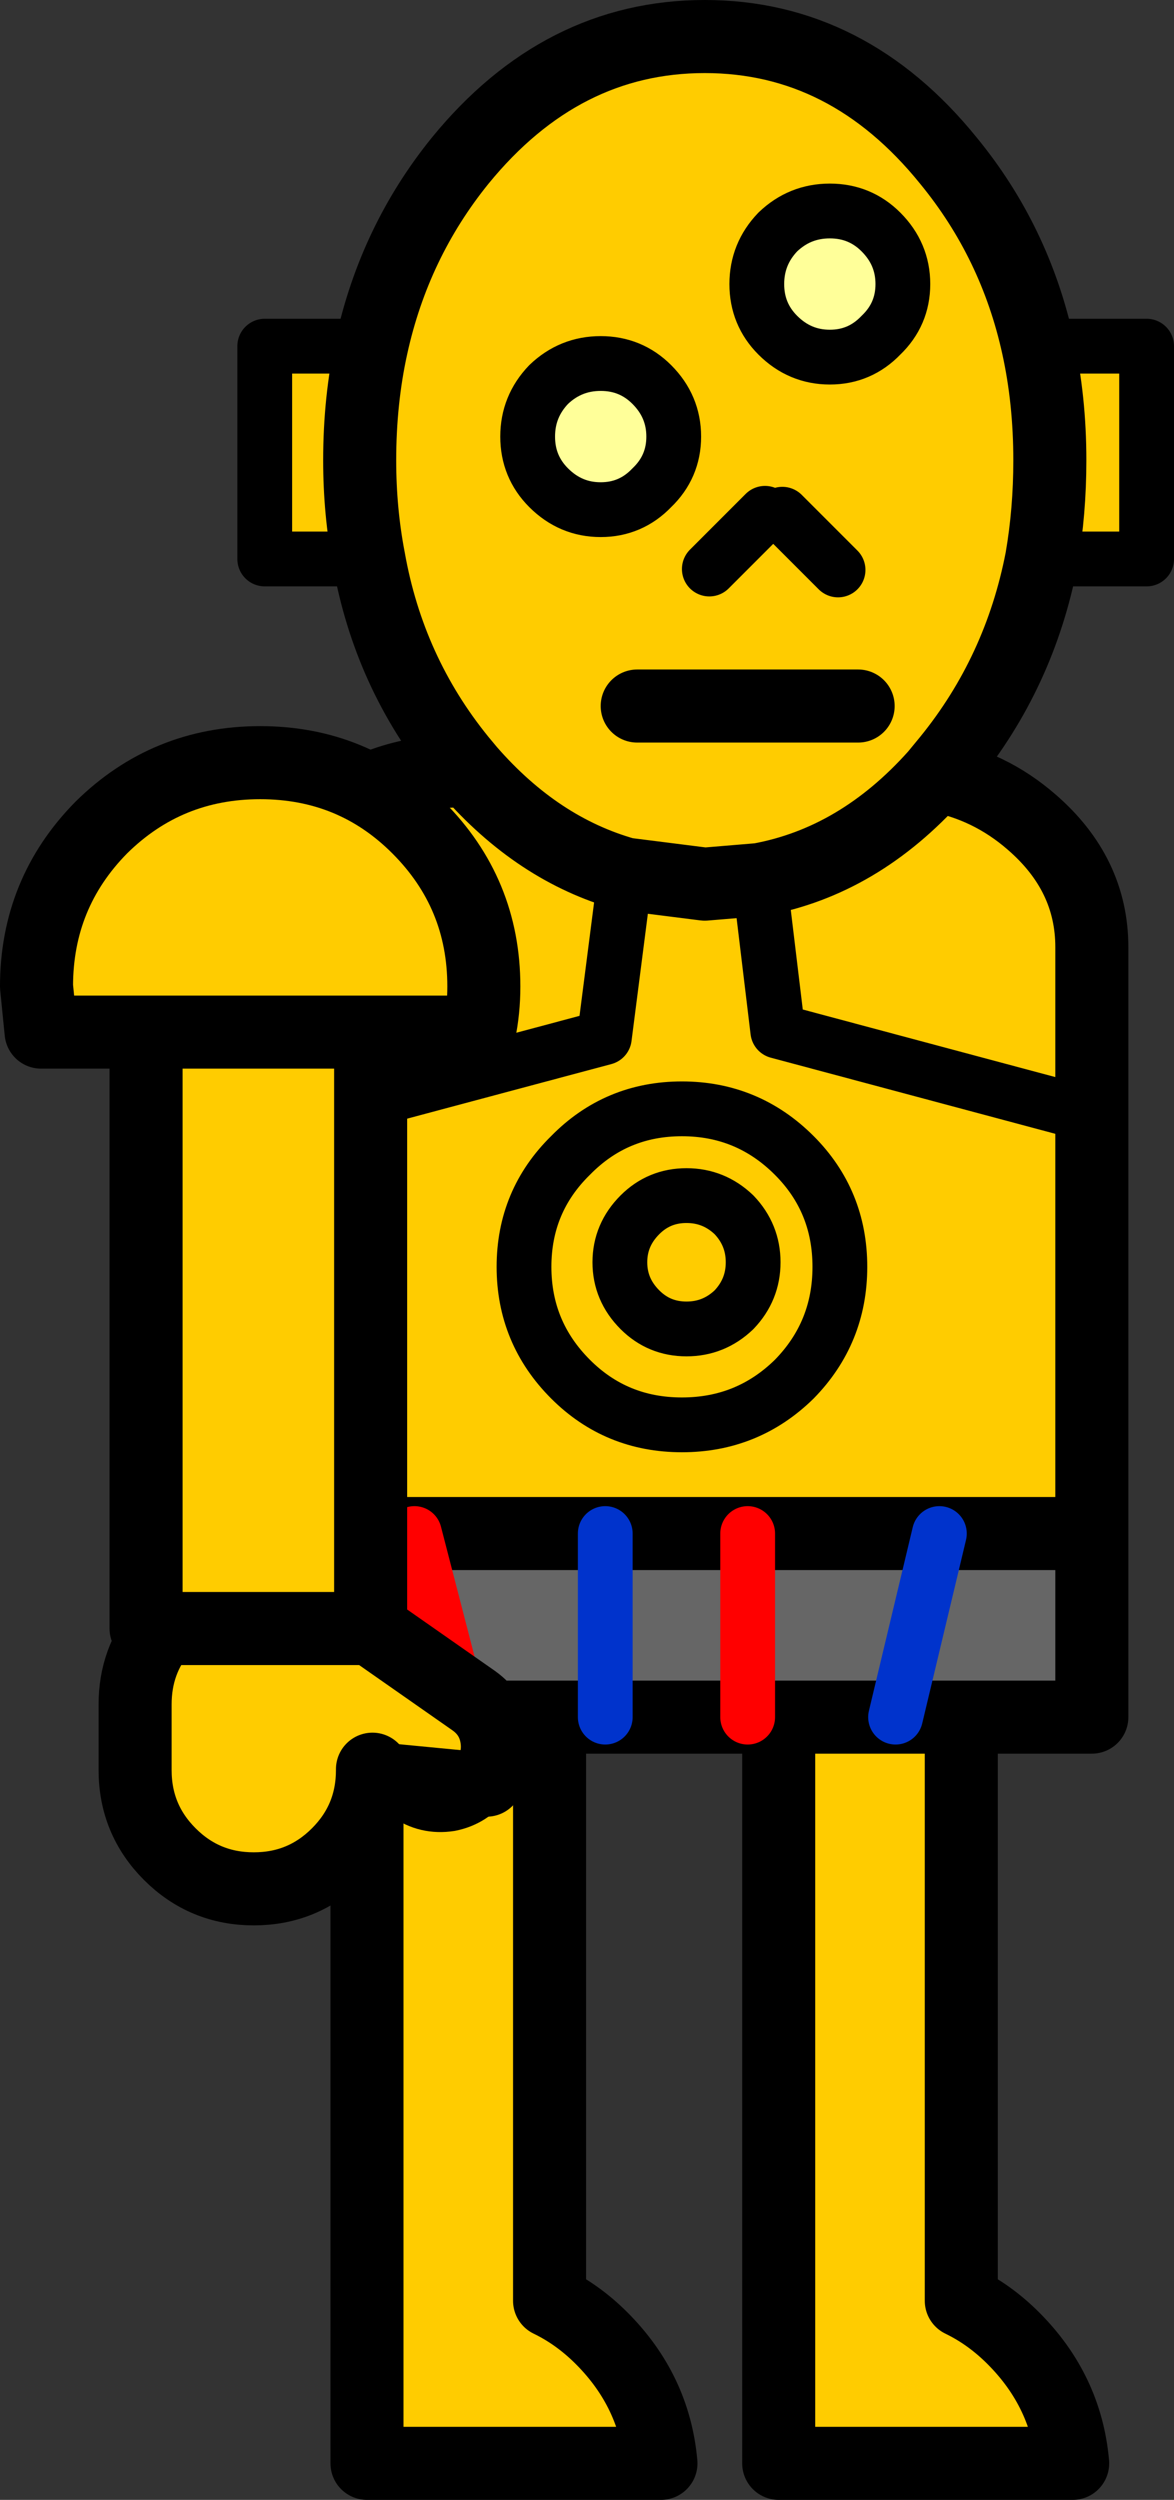
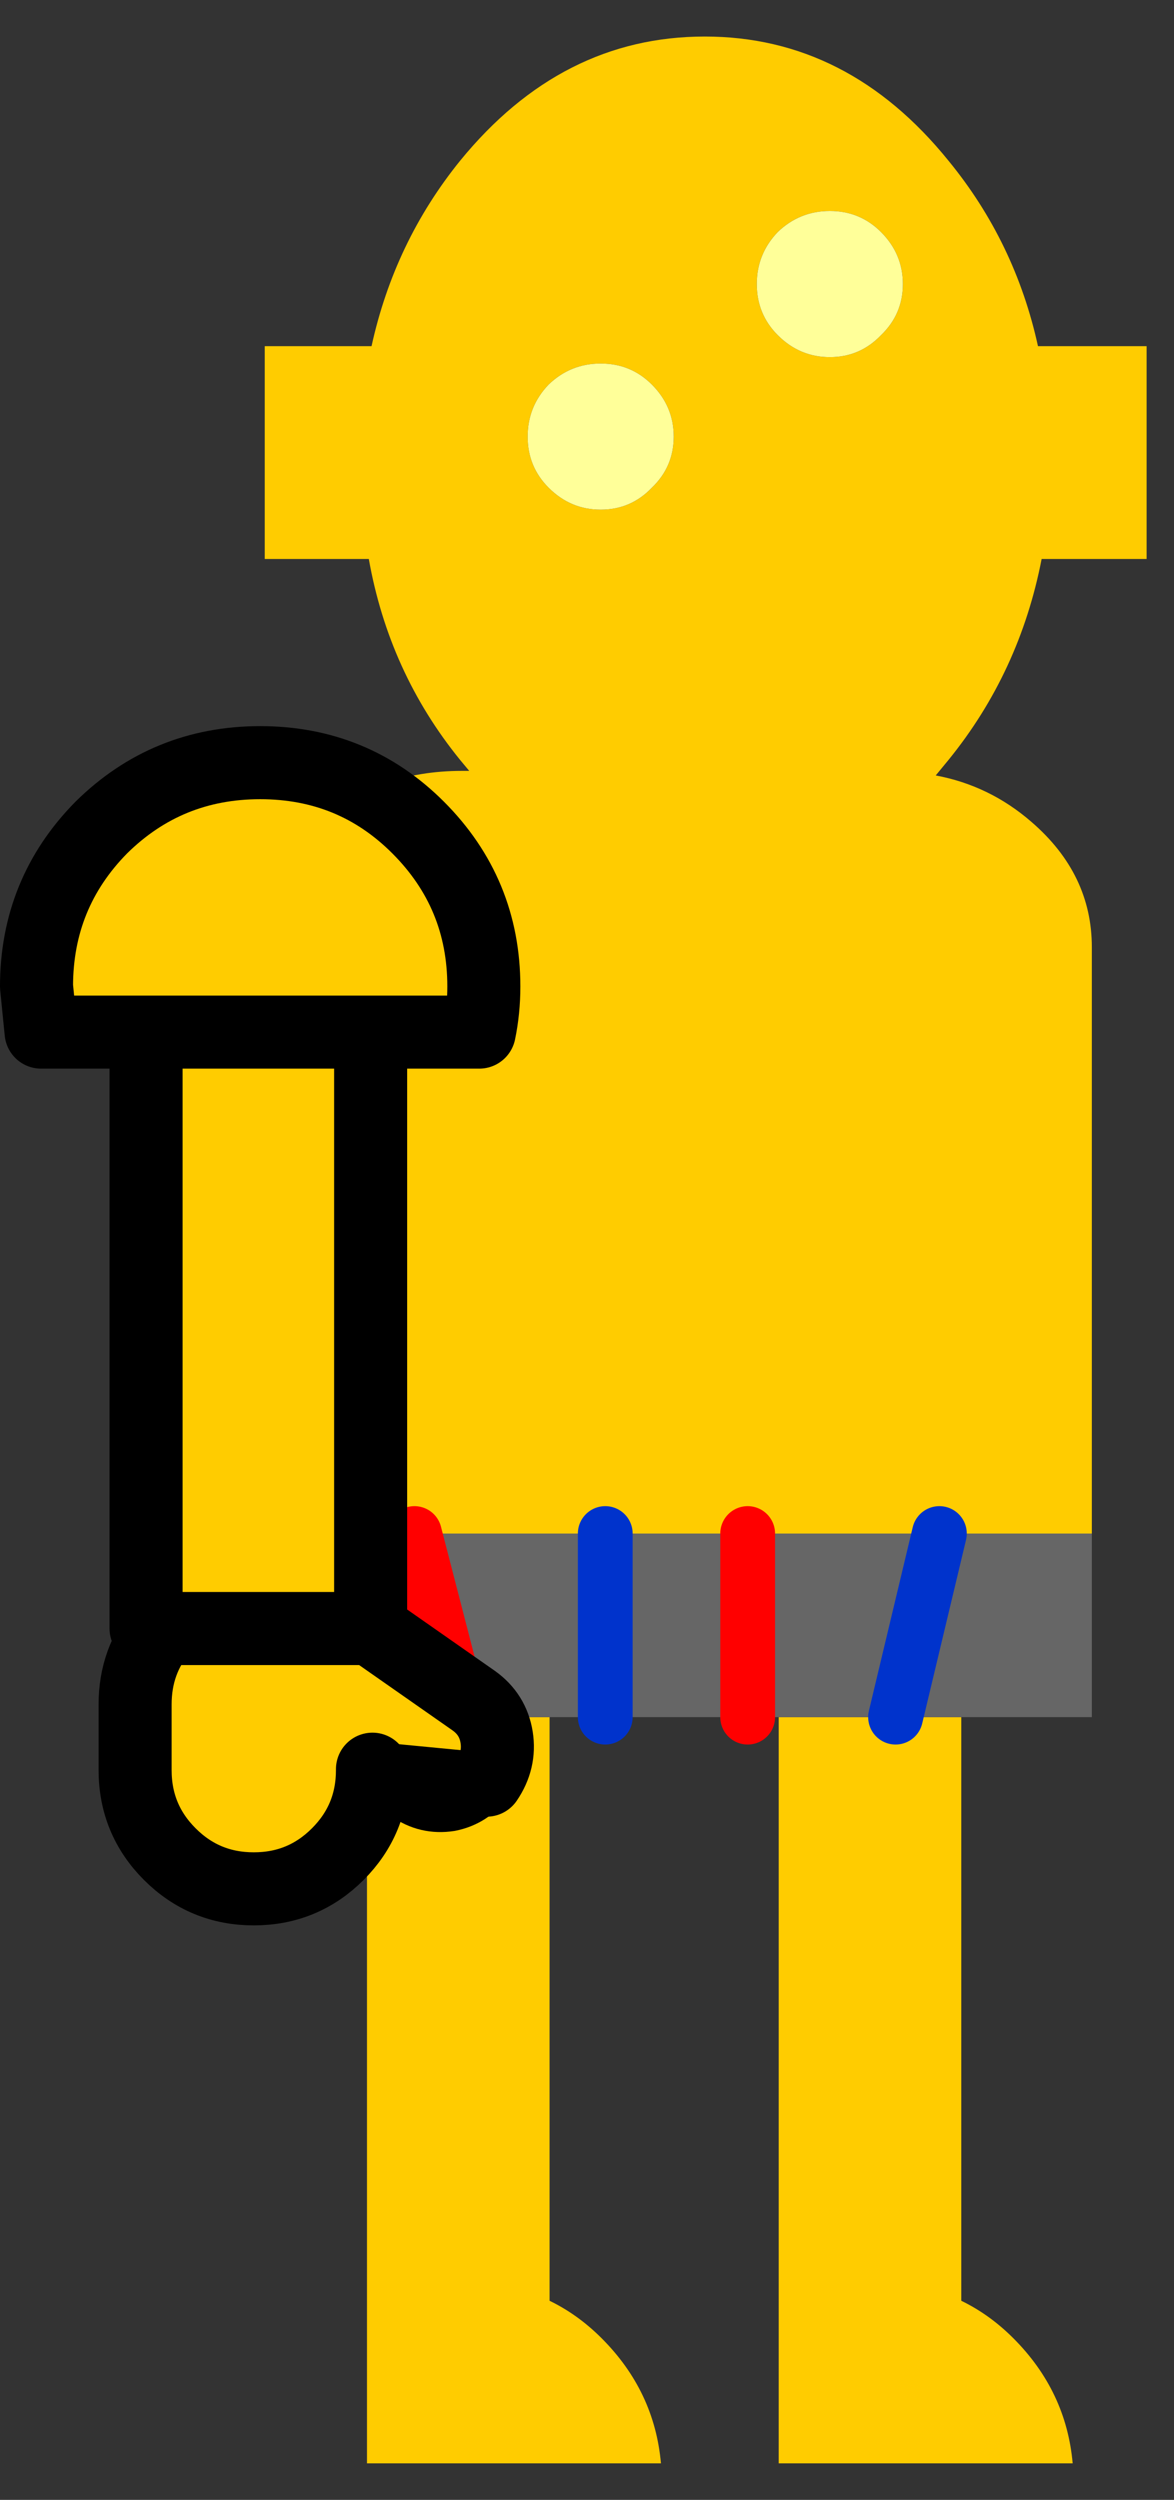
<svg xmlns="http://www.w3.org/2000/svg" height="136.85px" width="64.3px">
  <rect width="100%" height="100%" fill="#333333" stroke="none" />
  <g transform="matrix(1.0, 0.0, 0.0, 1.0, 37.05, 66.05)">
    <path d="M5.55 -53.35 Q4.4 -52.15 4.4 -50.5 4.4 -48.85 5.55 -47.7 6.75 -46.5 8.4 -46.5 10.05 -46.5 11.2 -47.7 12.4 -48.85 12.4 -50.5 12.4 -52.15 11.2 -53.35 10.05 -54.5 8.4 -54.5 6.75 -54.5 5.55 -53.35 M-16.7 -47.1 Q-15.45 -52.8 -11.85 -57.25 -6.3 -64.05 1.55 -64.05 9.4 -64.05 14.9 -57.25 18.55 -52.8 19.8 -47.1 L25.75 -47.1 25.75 -35.45 20.0 -35.45 Q18.8 -29.25 14.9 -24.45 L14.2 -23.6 Q17.15 -23.05 19.45 -21.05 22.75 -18.2 22.75 -14.2 L22.75 -5.0 22.75 17.9 14.4 17.9 3.9 17.9 -3.9 17.9 -14.35 17.9 -22.85 17.9 -22.85 -4.2 -22.85 -14.2 Q-22.9 -18.2 -19.65 -21.05 -16.35 -23.85 -11.75 -23.85 L-11.35 -23.85 -11.85 -24.45 Q-15.75 -29.25 -16.85 -35.45 L-22.55 -35.45 -22.55 -47.1 -16.7 -47.1 Q-17.35 -44.15 -17.35 -40.85 -17.35 -38.05 -16.85 -35.45 -17.35 -38.05 -17.35 -40.85 -17.35 -44.15 -16.7 -47.1 M15.6 27.95 L15.6 59.9 Q17.15 60.65 18.45 61.95 21.35 64.85 21.7 68.8 L5.6 68.8 5.6 27.95 12.0 27.95 15.6 27.95 M-6.95 27.95 L-6.95 59.9 Q-5.4 60.65 -4.1 61.95 -1.2 64.85 -0.85 68.8 L-16.95 68.8 -16.95 27.95 -11.75 27.95 -6.95 27.95 M4.85 -37.95 L1.8 -34.9 4.85 -37.95 M5.8 -37.9 L8.85 -34.85 5.8 -37.9 M4.55 -17.9 Q10.0 -18.9 14.2 -23.6 10.0 -18.9 4.55 -17.9 L5.55 -9.6 22.75 -5.0 5.55 -9.6 4.55 -17.9 1.55 -17.65 -2.8 -18.2 1.55 -17.65 4.55 -17.9 M6.45 -2.8 Q3.9 -5.35 0.3 -5.35 -3.3 -5.35 -5.8 -2.8 -8.35 -0.3 -8.35 3.3 -8.35 6.9 -5.8 9.45 -3.3 11.95 0.3 11.95 3.9 11.95 6.45 9.45 8.95 6.9 8.95 3.3 8.95 -0.3 6.45 -2.8 8.95 -0.3 8.95 3.3 8.95 6.9 6.45 9.45 3.9 11.95 0.3 11.95 -3.3 11.95 -5.8 9.45 -8.35 6.9 -8.35 3.3 -8.35 -0.3 -5.8 -2.8 -3.3 -5.35 0.3 -5.35 3.9 -5.35 6.45 -2.8 M-22.85 -4.2 L-3.95 -9.25 -2.8 -18.2 -3.95 -9.25 -22.85 -4.2 M20.0 -35.45 Q20.45 -38.05 20.45 -40.85 20.45 -44.15 19.8 -47.1 20.45 -44.15 20.45 -40.85 20.45 -38.05 20.0 -35.45 M-8.15 -42.15 Q-8.15 -40.5 -7.0 -39.35 -5.8 -38.15 -4.15 -38.15 -2.5 -38.15 -1.35 -39.35 -0.15 -40.5 -0.15 -42.15 -0.15 -43.8 -1.35 -45.0 -2.5 -46.15 -4.15 -46.15 -5.8 -46.15 -7.0 -45.0 -8.15 -43.8 -8.15 -42.15 M-11.35 -23.85 Q-7.6 -19.55 -2.8 -18.2 -7.6 -19.55 -11.35 -23.85 M-3.1 3.05 Q-3.1 4.55 -2.0 5.65 -0.95 6.7 0.55 6.7 2.05 6.7 3.15 5.65 4.2 4.55 4.2 3.05 4.2 1.55 3.15 0.45 2.05 -0.6 0.55 -0.6 -0.95 -0.6 -2.0 0.45 -3.1 1.55 -3.1 3.05 -3.1 1.55 -2.0 0.45 -0.95 -0.6 0.55 -0.6 2.05 -0.6 3.15 0.45 4.2 1.55 4.2 3.05 4.2 4.55 3.15 5.65 2.05 6.7 0.55 6.7 -0.95 6.7 -2.0 5.65 -3.1 4.55 -3.1 3.05 M9.95 -27.4 L-2.15 -27.4 9.95 -27.4" fill="#ffcc00" fill-rule="evenodd" stroke="none" />
    <path d="M22.75 17.9 L22.75 27.95 15.6 27.95 12.0 27.95 5.6 27.95 3.9 27.95 -3.9 27.95 -6.95 27.95 -11.75 27.95 -16.95 27.95 -22.85 27.95 -22.85 17.9 -14.35 17.9 -3.9 17.9 3.9 17.9 14.4 17.9 22.75 17.9 M-3.9 27.95 L-3.9 17.9 -3.9 27.95 M-11.75 27.95 L-14.35 17.9 -11.75 27.95 M3.9 27.95 L3.9 17.9 3.9 27.95 M12.0 27.95 L14.4 17.9 12.0 27.95" fill="#666666" fill-rule="evenodd" stroke="none" />
    <path d="M5.55 -53.35 Q6.75 -54.5 8.4 -54.5 10.05 -54.5 11.2 -53.35 12.4 -52.15 12.4 -50.5 12.4 -48.85 11.2 -47.7 10.05 -46.5 8.4 -46.5 6.75 -46.5 5.55 -47.7 4.4 -48.85 4.4 -50.5 4.4 -52.15 5.55 -53.35 M-8.15 -42.15 Q-8.15 -43.8 -7.0 -45.0 -5.8 -46.15 -4.15 -46.15 -2.5 -46.15 -1.35 -45.0 -0.15 -43.8 -0.15 -42.15 -0.15 -40.5 -1.35 -39.35 -2.5 -38.15 -4.15 -38.15 -5.8 -38.15 -7.0 -39.35 -8.15 -40.5 -8.15 -42.15" fill="#ffff99" fill-rule="evenodd" stroke="none" />
-     <path d="M-16.7 -47.1 Q-15.45 -52.8 -11.85 -57.25 -6.3 -64.05 1.55 -64.05 9.4 -64.05 14.9 -57.25 18.55 -52.8 19.8 -47.1 20.45 -44.15 20.45 -40.85 20.45 -38.05 20.0 -35.45 18.8 -29.25 14.9 -24.45 L14.2 -23.6 Q17.15 -23.05 19.45 -21.05 22.75 -18.2 22.75 -14.2 L22.75 -5.0 22.75 17.9 22.75 27.95 15.6 27.95 15.6 59.9 Q17.15 60.65 18.45 61.95 21.35 64.85 21.7 68.8 L5.6 68.8 5.6 27.95 3.9 27.95 -3.9 27.95 -6.95 27.95 -6.95 59.9 Q-5.4 60.65 -4.1 61.95 -1.2 64.85 -0.85 68.8 L-16.95 68.8 -16.95 27.95 -22.85 27.95 -22.85 17.9 -22.85 -4.2 -22.85 -14.2 Q-22.9 -18.2 -19.65 -21.05 -16.35 -23.85 -11.75 -23.85 L-11.35 -23.85 -11.85 -24.45 Q-15.75 -29.25 -16.85 -35.45 -17.35 -38.05 -17.35 -40.85 -17.35 -44.15 -16.7 -47.1 M14.2 -23.6 Q10.0 -18.9 4.55 -17.9 L1.55 -17.65 -2.8 -18.2 Q-7.6 -19.55 -11.35 -23.85 M-22.85 17.9 L-14.35 17.9 -3.9 17.9 3.9 17.9 14.4 17.9 22.75 17.9 M-6.95 27.95 L-11.75 27.95 -16.95 27.95 M15.6 27.95 L12.0 27.95 5.6 27.95 M-2.15 -27.4 L9.95 -27.4" fill="none" stroke="#000000" stroke-linecap="round" stroke-linejoin="round" stroke-width="4.0" />
-     <path d="M5.55 -53.35 Q6.75 -54.5 8.4 -54.5 10.05 -54.5 11.2 -53.35 12.4 -52.15 12.4 -50.5 12.4 -48.85 11.2 -47.7 10.05 -46.5 8.4 -46.5 6.75 -46.5 5.55 -47.7 4.4 -48.85 4.4 -50.5 4.4 -52.15 5.55 -53.35 M19.8 -47.1 L25.75 -47.1 25.75 -35.45 20.0 -35.45 M-16.85 -35.45 L-22.55 -35.45 -22.55 -47.1 -16.7 -47.1 M8.85 -34.85 L5.8 -37.9 M1.8 -34.9 L4.85 -37.95 M4.55 -17.9 L5.55 -9.6 22.75 -5.0 M6.45 -2.8 Q8.95 -0.3 8.95 3.3 8.95 6.9 6.45 9.45 3.9 11.95 0.3 11.95 -3.3 11.95 -5.8 9.45 -8.35 6.9 -8.35 3.3 -8.35 -0.3 -5.8 -2.8 -3.3 -5.35 0.3 -5.35 3.9 -5.35 6.45 -2.8 M-2.8 -18.2 L-3.95 -9.25 -22.85 -4.2 M-8.15 -42.15 Q-8.15 -43.8 -7.0 -45.0 -5.8 -46.15 -4.15 -46.15 -2.5 -46.15 -1.35 -45.0 -0.15 -43.8 -0.15 -42.15 -0.15 -40.5 -1.35 -39.35 -2.5 -38.15 -4.15 -38.15 -5.8 -38.15 -7.0 -39.35 -8.15 -40.5 -8.15 -42.15 M-3.1 3.05 Q-3.1 1.55 -2.0 0.45 -0.95 -0.6 0.55 -0.6 2.05 -0.6 3.15 0.45 4.2 1.55 4.2 3.05 4.2 4.55 3.15 5.65 2.05 6.7 0.55 6.7 -0.95 6.7 -2.0 5.65 -3.1 4.55 -3.1 3.05" fill="none" stroke="#000000" stroke-linecap="round" stroke-linejoin="round" stroke-width="3.0" />
    <path d="M-3.9 17.9 L-3.9 27.95 M14.4 17.9 L12.0 27.95" fill="none" stroke="#0033cc" stroke-linecap="round" stroke-linejoin="round" stroke-width="3.0" />
    <path d="M-14.35 17.9 L-11.75 27.95 M3.9 17.9 L3.9 27.95" fill="none" stroke="#ff0000" stroke-linecap="round" stroke-linejoin="round" stroke-width="3.0" />
    <path d="M-16.65 30.8 L-16.65 30.85 Q-16.65 33.55 -18.55 35.45 -20.45 37.35 -23.15 37.35 -25.85 37.35 -27.75 35.45 -29.65 33.55 -29.65 30.85 L-29.65 27.25 Q-29.65 24.85 -28.15 23.1 L-29.05 23.1 -29.05 -9.55 -34.8 -9.55 -35.05 -12.05 Q-35.05 -17.15 -31.5 -20.75 -27.9 -24.3 -22.8 -24.3 -17.7 -24.3 -14.15 -20.75 -10.55 -17.15 -10.55 -12.05 -10.55 -10.75 -10.8 -9.55 L-16.75 -9.55 -16.75 23.1 -11.1 27.05 Q-10.05 27.8 -9.85 29.05 -9.65 30.3 -10.4 31.4 -11.15 32.45 -12.4 32.7 -13.7 32.9 -14.75 32.15 L-16.65 30.8 M-28.15 23.1 L-16.75 23.1 -28.15 23.1 M-29.05 -9.55 L-16.75 -9.55 -29.05 -9.55" fill="#ffcc00" fill-rule="evenodd" stroke="none" />
    <path d="M-16.65 30.8 L-16.65 30.85 Q-16.65 33.55 -18.55 35.45 -20.45 37.35 -23.15 37.35 -25.85 37.35 -27.75 35.45 -29.65 33.55 -29.65 30.85 L-29.65 27.25 Q-29.65 24.85 -28.15 23.1 L-29.05 23.1 -29.05 -9.55 -34.8 -9.55 -35.05 -12.05 Q-35.05 -17.15 -31.5 -20.75 -27.9 -24.3 -22.8 -24.3 -17.7 -24.3 -14.15 -20.75 -10.55 -17.15 -10.55 -12.05 -10.55 -10.75 -10.8 -9.55 L-16.75 -9.55 -16.75 23.1 -11.1 27.05 Q-10.05 27.8 -9.85 29.05 -9.65 30.3 -10.4 31.4 M-16.75 -9.55 L-29.05 -9.55 M-16.75 23.1 L-28.15 23.1" fill="none" stroke="#000000" stroke-linecap="round" stroke-linejoin="round" stroke-width="4.0" />
    <path d="M-10.4 31.4 Q-11.15 32.45 -12.4 32.7 -13.7 32.9 -14.75 32.15 L-16.65 30.8 Z" fill="none" stroke="#000000" stroke-linecap="round" stroke-linejoin="round" stroke-width="3.0" />
  </g>
</svg>